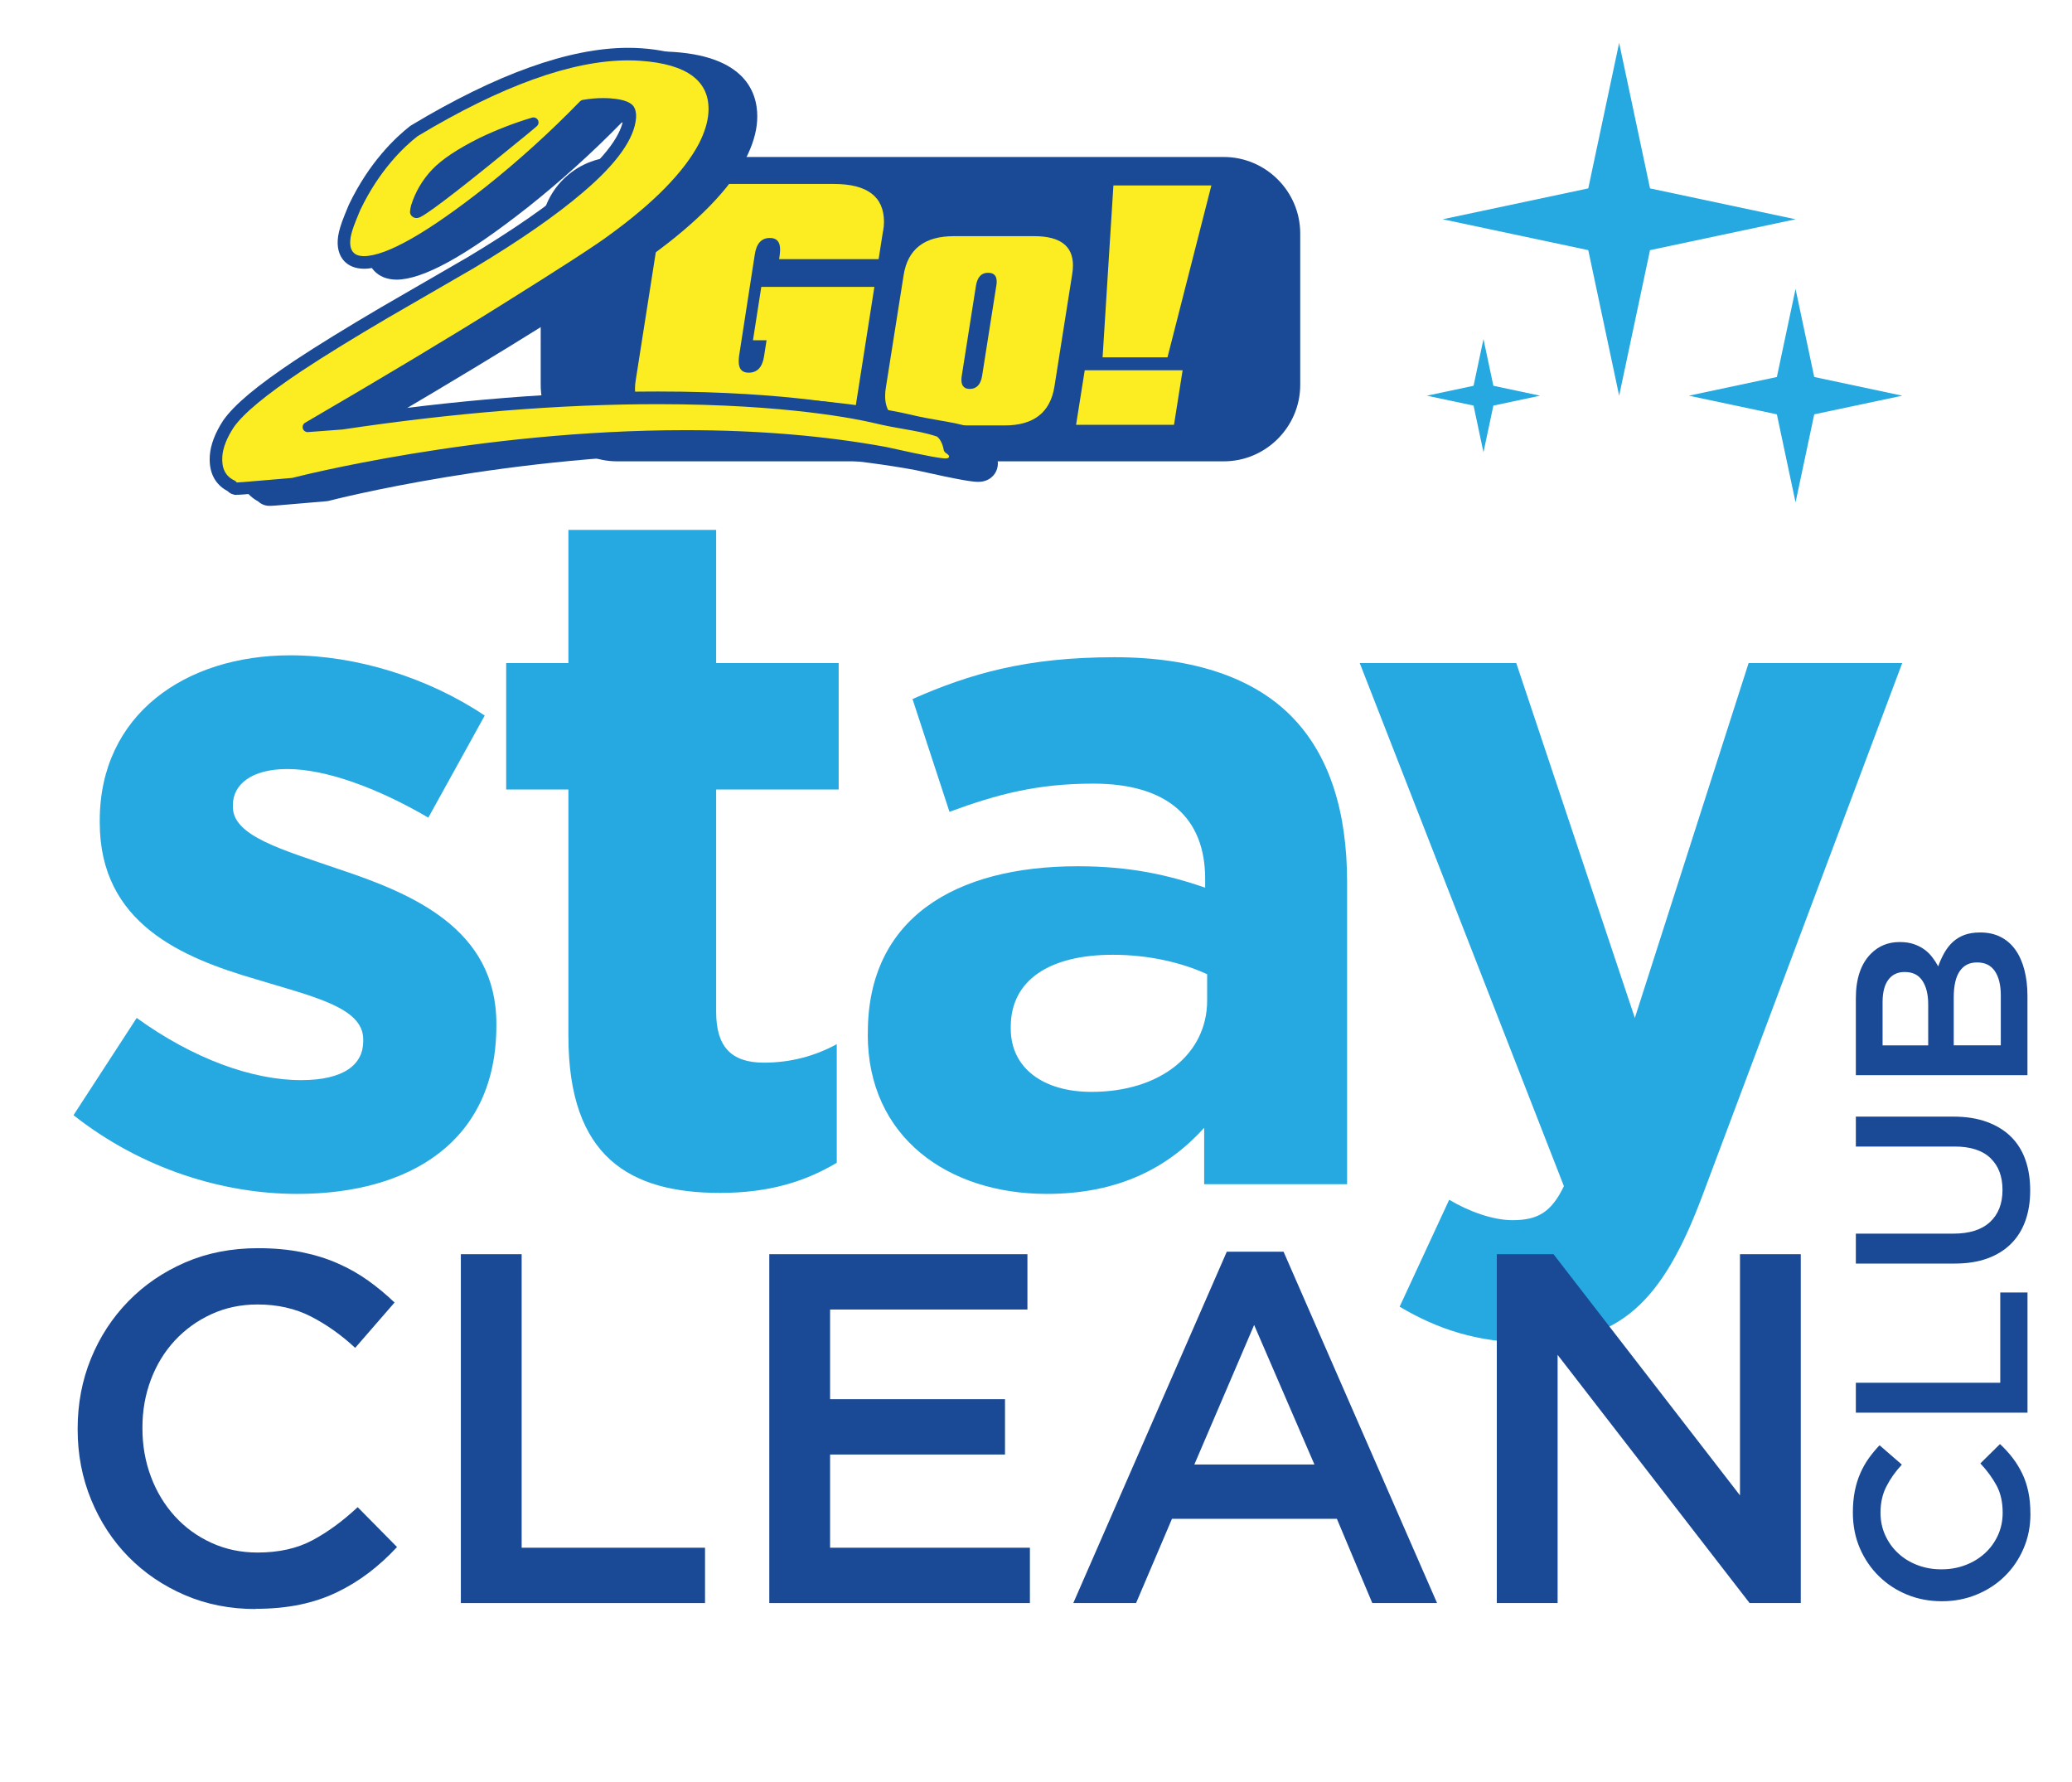
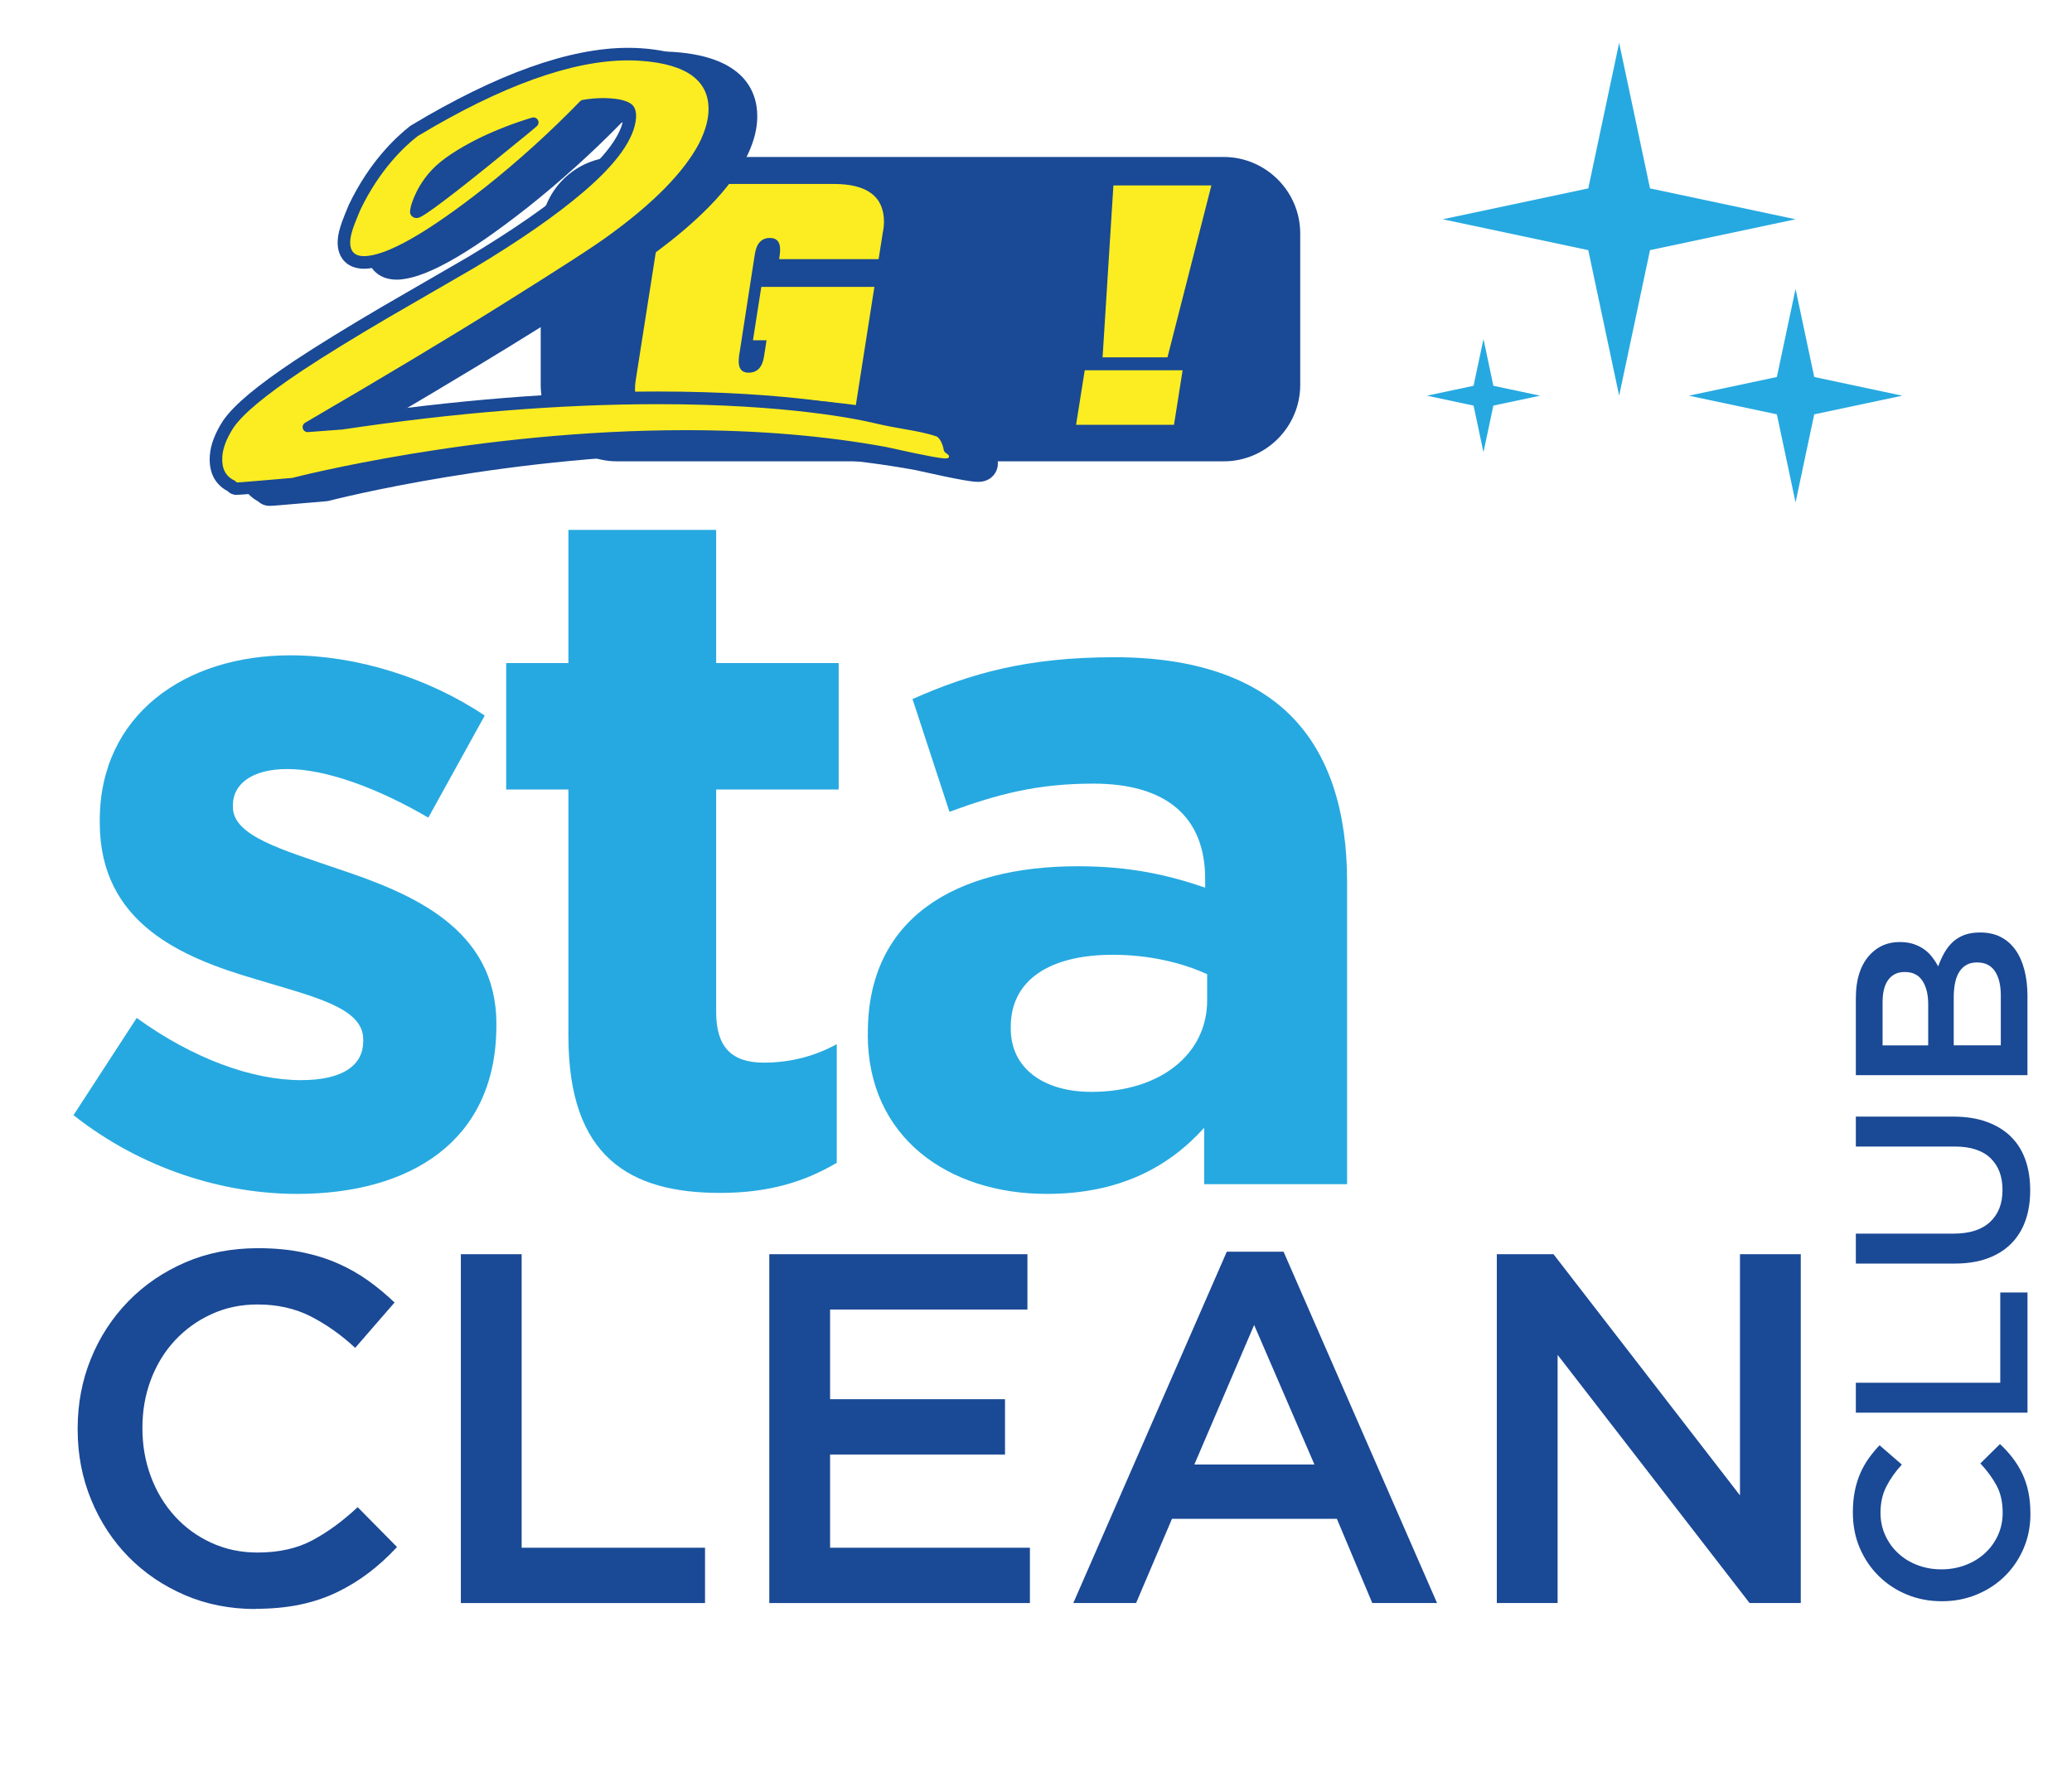
<svg xmlns="http://www.w3.org/2000/svg" id="Layer_1" viewBox="0 0 500 430">
  <defs>
    <style>.cls-1{fill:#1a4995;}.cls-2{fill:#fbed21;}.cls-3{fill:#26a9e0;}</style>
  </defs>
  <g>
    <path class="cls-1" d="m295.31,111.32h-146.38c-10.15,0-18.45-8.3-18.45-18.45v-36.54c0-10.15,8.3-18.45,18.45-18.45h146.38c10.14,0,18.45,8.3,18.45,18.45v36.54c0,10.15-8.31,18.45-18.45,18.45" />
    <path class="cls-2" d="m213.07,55.85l-1.05,6.69h-24l.15-1.14c.05-.43.08-.83.08-1.21,0-1.85-.82-2.77-2.46-2.77-2.04,0-3.25,1.33-3.65,3.99l-3.8,24.54c-.05.47-.08.9-.08,1.28,0,1.8.79,2.7,2.39,2.7,2.09,0,3.33-1.32,3.73-3.98l.6-3.84h-3.28l2.01-12.88h27.29l-5.22,33.29h-12.15l-1.41-4.2c-1.74,3.08-5.72,4.62-11.93,4.62h-14.99c-8.05,0-12.07-3.06-12.07-9.18,0-.71.08-1.47.22-2.28l5.59-35.64c1.2-7.63,6.34-11.45,15.43-11.45h26.77c8.05,0,12.08,3.06,12.08,9.17,0,.71-.08,1.47-.23,2.28" />
-     <path class="cls-2" d="m258.7,66.38l-4.25,26.89c-1,6.26-5,9.39-12.01,9.39h-19.46c-6.26,0-9.39-2.37-9.39-7.11,0-.71.07-1.47.22-2.28l4.25-26.89c.99-6.26,5.02-9.39,12.08-9.39h19.46c6.21,0,9.32,2.35,9.32,7.05,0,.71-.07,1.49-.22,2.35m-18.27,2.56c.35-2.09-.32-3.13-2.01-3.13-1.6,0-2.56,1.04-2.91,3.13l-3.43,21.77c-.05.33-.08.64-.08.92,0,1.47.67,2.21,2.01,2.21,1.64,0,2.63-1.04,2.98-3.13l3.43-21.77Z" />
    <path class="cls-2" d="m285.38,89.35l-2.08,13.16h-23.63l2.09-13.16h23.63Zm6.94-44.6l-10.59,41.47h-15.66l2.61-41.47h23.63Z" />
    <g>
      <path class="cls-1" d="m64.99,122.06c-.99,0-1.97-.39-2.69-1.07-2.36-1.27-5.04-3.93-4.67-9.36.19-2.76,1.33-5.76,3.39-8.93,2.74-3.88,8.29-8.55,17.51-14.7,5.5-3.63,12.51-7.95,20.81-12.83l20.97-12.13c10.8-6.48,19.46-12.49,25.72-17.86,9.12-7.75,11.25-12.6,11.44-15.31,0-.02,0-.04,0-.06-.42-.14-1.22-.34-2.63-.43-.48-.03-.96-.05-1.45-.05-1.1,0-2.23.08-3.38.25-7.1,7.26-14.7,14.12-22.59,20.39-14.96,11.78-25.35,17.51-31.78,17.51-2.3-.04-4.1-.77-5.39-2.17-.91-1-1.96-2.8-1.76-5.73.09-1.33.44-2.8,1.1-4.64.36-.97.89-2.31,1.59-3.99.02-.05.05-.11.08-.17,5-10.47,11.51-16.54,14.95-19.22.13-.1.26-.19.39-.27,20.78-12.51,38.55-18.86,52.82-18.86,1.07,0,2.14.04,3.19.11,18.37,1.24,20.47,10.99,20.09,16.69-.18,2.77-1.09,5.79-2.7,8.97-3.96,7.47-11.65,15.37-22.87,23.5-3.22,2.41-11.81,7.97-26.25,16.99-9.89,6.19-22.26,13.67-36.82,22.24,25.73-3.68,50.14-5.55,72.58-5.55,31.71,0,49.45,3.82,52.69,4.59,3.1.74,5.62,1.17,7.46,1.49,2.77.48,5.37.93,8.3,1.9.31.1.62.24.87.4,2,1.19,2.89,3.55,3.23,4.75,1.42,1.29,1.93,2.92,1.42,4.61-.42,1.45-1.86,3.15-4.54,3.15-1.21,0-3.5-.22-15.27-2.86-14.33-2.62-30.31-3.96-47.47-3.96-49.88,0-93.48,11.27-93.91,11.39-.21.06-.44.09-.66.11l-7.87.67c-4.69.4-5.14.44-5.57.44h-.38Zm54.31-80.13c-1.7,1.1-3.05,2.17-4.08,3.21,1.23-.95,2.59-2.02,4.08-3.21Z" />
      <path class="cls-1" d="m57.11,119.43c-.82,0-1.6-.33-2.16-.91-2.24-1.17-4.66-3.6-4.32-8.58.18-2.61,1.27-5.47,3.25-8.51,2.67-3.8,8.14-8.36,17.26-14.45,5.48-3.62,12.47-7.92,20.77-12.8l20.96-12.13c10.84-6.5,19.56-12.55,25.85-17.95,9.36-7.95,11.55-13.04,11.74-15.91.02-.35-.01-.59-.05-.72-.25-.15-1.13-.56-3.39-.71-.5-.03-1-.05-1.51-.05-1.24,0-2.51.1-3.8.3-7.13,7.31-14.77,14.21-22.71,20.52-14.8,11.66-25.01,17.32-31.23,17.32-2.05-.04-3.62-.67-4.74-1.89-.8-.87-1.71-2.46-1.53-5.08.08-1.24.42-2.64,1.05-4.4.35-.96.88-2.29,1.58-3.95.02-.05.04-.09.06-.14,4.93-10.31,11.32-16.27,14.69-18.91.1-.08.2-.14.3-.21,20.65-12.43,38.26-18.73,52.37-18.73,1.06,0,2.11.03,3.14.1,17.61,1.18,19.63,10.38,19.27,15.76-.18,2.65-1.05,5.56-2.61,8.63-3.9,7.35-11.49,15.14-22.61,23.18-3.2,2.4-11.78,7.95-26.2,16.96-10.77,6.74-24.41,14.96-40.6,24.46.15-.01.26-.02.34-.03,27.21-4.07,52.94-6.13,76.49-6.13,31.61,0,49.27,3.8,52.49,4.56,3.13.74,5.67,1.18,7.53,1.51,2.73.48,5.29.92,8.16,1.86.23.07.48.19.68.31,1.56.93,2.51,2.86,2.92,4.49,1.65,1.38,1.67,2.84,1.36,3.88-.35,1.21-1.51,2.52-3.7,2.52-1.25,0-3.95-.34-15.08-2.84-14.37-2.63-30.45-3.98-47.66-3.98-50.1,0-93.7,11.3-94.13,11.42-.17.04-.34.07-.51.09l-7.86.67c-4.59.39-5.1.43-5.5.43h-.38Zm62.16-84.45c-.76.34-1.51.68-2.26,1.04-5.02,2.51-8.5,4.82-10.58,7.03-1.28,1.35-2.33,2.85-3.15,4.49,2.85-2.07,7.72-5.84,15.99-12.55Z" />
      <path class="cls-2" d="m57.11,116.4c-.12-.19-.3-.34-.5-.44-2.19-1.02-3.16-2.93-2.96-5.82.14-2.08,1.07-4.46,2.77-7.06,2.35-3.33,7.72-7.79,16.41-13.59,5.42-3.58,12.36-7.86,20.62-12.71l20.94-12.12c11.04-6.62,19.88-12.76,26.31-18.27,8.15-6.92,12.45-12.98,12.79-18.01.07-1.11-.14-2.03-.62-2.74-.55-.75-1.96-1.67-5.64-1.91-.57-.04-1.14-.06-1.71-.06-1.59,0-3.24.15-4.9.44-.25.04-.48.17-.66.35-7.16,7.38-14.85,14.34-22.84,20.69-14.04,11.05-23.91,16.66-29.35,16.66-1.53-.03-2.16-.53-2.51-.91-.58-.63-.82-1.58-.74-2.83.06-.95.35-2.11.88-3.57.33-.91.85-2.19,1.53-3.81,4.65-9.73,10.63-15.33,13.83-17.82,20.17-12.14,37.26-18.3,50.81-18.3.99,0,1.98.03,2.93.1,11.42.77,16.96,4.99,16.45,12.54-.15,2.25-.92,4.76-2.29,7.46-3.65,6.88-10.95,14.33-21.68,22.1-3.17,2.38-11.68,7.88-26.03,16.85-12.23,7.66-28.15,17.21-47.32,28.39-.49.28-.71.87-.55,1.41.16.51.63.85,1.16.85.03,0,8.39-.63,8.39-.63,27.12-4.06,52.71-6.11,76.15-6.11,31.29,0,48.63,3.73,51.79,4.48,3.23.77,5.83,1.22,7.73,1.55,2.71.47,5.04.88,7.71,1.75h.03s.03.03.03.03c.79.47,1.46,1.96,1.64,3.14.05.33.25.63.53.82.81.54.83.74.76.96-.03.1-.11.36-.8.36-.89,0-3.35-.29-14.41-2.77-14.69-2.69-30.93-4.05-48.33-4.05-50.43,0-94.47,11.4-94.91,11.52l-7.86.67c-3.93.33-4.97.42-5.24.42h-.38ZM128.74,28.33c-.12,0-.23.02-.35.05-4.33,1.3-8.59,2.95-12.68,4.91-5.4,2.7-9.15,5.21-11.48,7.68-2.32,2.46-4.02,5.36-5.03,8.6-.16.67-.24,1.15-.26,1.51-.02.22.03.44.13.64.28.56.82.89,1.44.89.35,0,.71-.11,1.11-.33,2.67-1.43,11.1-7.98,25.76-20.01l2.14-1.8c.44-.37.56-1,.29-1.5-.22-.4-.63-.64-1.07-.64Z" />
    </g>
  </g>
  <g>
    <path class="cls-3" d="m17.74,269.09l15.25-23.46c13.61,9.85,27.92,15.01,39.65,15.01,10.32,0,15.01-3.75,15.01-9.38v-.47c0-7.74-12.2-10.32-26.04-14.54-17.6-5.16-37.54-13.37-37.54-37.77v-.47c0-25.57,20.65-39.88,45.98-39.88,15.95,0,33.31,5.4,46.92,14.54l-13.61,24.63c-12.43-7.27-24.87-11.73-34.02-11.73-8.68,0-13.14,3.75-13.14,8.68v.47c0,7.04,11.96,10.32,25.57,15.01,17.6,5.87,38.01,14.31,38.01,37.3v.47c0,27.92-20.88,40.59-48.09,40.59-17.6,0-37.3-5.87-53.96-19Z" />
    <path class="cls-3" d="m137.16,250.09v-59.59h-15.01v-30.5h15.01v-32.14h35.66v32.14h29.56v30.5h-29.56v53.72c0,8.21,3.52,12.2,11.5,12.2,6.57,0,12.43-1.64,17.6-4.46v28.62c-7.51,4.46-16.19,7.27-28.15,7.27-21.82,0-36.6-8.68-36.6-37.77Z" />
    <path class="cls-3" d="m209.42,249.62v-.47c0-27.45,20.88-40.12,50.67-40.12,12.67,0,21.82,2.11,30.73,5.16v-2.11c0-14.78-9.15-22.99-26.98-22.99-13.61,0-23.23,2.58-34.72,6.8l-8.92-27.21c13.84-6.1,27.45-10.09,48.8-10.09,19.47,0,33.55,5.16,42.46,14.08,9.38,9.38,13.61,23.23,13.61,40.12v72.96h-34.49v-13.61c-8.68,9.62-20.65,15.95-38.01,15.95-23.7,0-43.17-13.61-43.17-38.47Zm81.88-8.21v-6.33c-6.1-2.81-14.08-4.69-22.76-4.69-15.25,0-24.63,6.1-24.63,17.36v.47c0,9.62,7.98,15.25,19.47,15.25,16.66,0,27.92-9.15,27.92-22.05Z" />
-     <path class="cls-3" d="m337.75,315.31l11.96-25.81c4.69,2.82,10.56,4.93,15.25,4.93,6.1,0,9.38-1.88,12.43-8.21l-49.27-126.22h37.77l28.62,85.63,27.45-85.63h37.07l-48.33,128.8c-9.62,25.57-19.94,35.19-41.29,35.19-12.9,0-22.52-3.28-31.67-8.68Z" />
  </g>
  <g>
    <path class="cls-1" d="m61.67,388.26c-6.17,0-11.87-1.12-17.08-3.37-5.21-2.24-9.73-5.31-13.56-9.2-3.83-3.89-6.84-8.48-9.02-13.77-2.18-5.29-3.27-10.94-3.27-16.96v-.24c0-6.01,1.07-11.64,3.21-16.89,2.14-5.25,5.15-9.86,9.02-13.83,3.87-3.97,8.45-7.09,13.74-9.38,5.29-2.29,11.14-3.43,17.56-3.43,3.85,0,7.35.32,10.52.96,3.17.64,6.07,1.54,8.72,2.71,2.65,1.16,5.09,2.55,7.33,4.15,2.24,1.6,4.37,3.37,6.37,5.29l-9.5,10.94c-3.37-3.13-6.94-5.65-10.7-7.58-3.77-1.92-8.06-2.89-12.87-2.89-4.01,0-7.72.78-11.12,2.34-3.41,1.56-6.35,3.69-8.84,6.37-2.49,2.69-4.41,5.83-5.77,9.44-1.36,3.61-2.04,7.46-2.04,11.54v.24c0,4.09.68,7.96,2.04,11.6,1.36,3.65,3.29,6.83,5.77,9.56,2.48,2.73,5.43,4.87,8.84,6.43,3.41,1.56,7.11,2.34,11.12,2.34,5.13,0,9.54-.98,13.23-2.95,3.69-1.96,7.33-4.63,10.94-8l9.5,9.62c-2.16,2.33-4.43,4.39-6.79,6.19-2.37,1.8-4.91,3.37-7.64,4.69-2.73,1.32-5.71,2.33-8.96,3.01-3.25.68-6.84,1.02-10.76,1.02Z" />
    <path class="cls-1" d="m111.21,302.64h14.67v70.83h44.25v13.35h-58.92v-84.17Z" />
    <path class="cls-1" d="m185.64,302.64h62.29v13.35h-47.62v21.64h42.21v13.35h-42.21v22.49h48.22v13.35h-62.89v-84.17Z" />
    <path class="cls-1" d="m296.03,302.04h13.71l37.04,84.78h-15.63l-8.54-20.32h-39.8l-8.66,20.32h-15.15l37.04-84.78Zm21.16,51.35l-14.55-33.67-14.43,33.67h28.98Z" />
    <path class="cls-1" d="m361.2,302.64h13.68l45,58.2v-58.2h14.67v84.17h-12.36l-46.32-59.88v59.88h-14.67v-84.17Z" />
  </g>
  <g>
    <path class="cls-1" d="m489.97,365.26c0,3.04-.55,5.84-1.66,8.4-1.1,2.57-2.61,4.79-4.53,6.67-1.91,1.89-4.17,3.36-6.78,4.44-2.6,1.07-5.38,1.61-8.34,1.61h-.12c-2.96,0-5.73-.53-8.31-1.58-2.58-1.05-4.85-2.53-6.8-4.44-1.95-1.9-3.49-4.16-4.62-6.76-1.12-2.6-1.69-5.48-1.69-8.64,0-1.89.16-3.62.47-5.18s.76-2.99,1.33-4.29c.57-1.3,1.25-2.5,2.04-3.61.79-1.1,1.66-2.15,2.6-3.14l5.38,4.67c-1.54,1.66-2.78,3.41-3.73,5.27-.95,1.85-1.42,3.96-1.42,6.33,0,1.97.38,3.8,1.15,5.47.77,1.68,1.81,3.13,3.14,4.35,1.32,1.22,2.87,2.17,4.65,2.84s3.67,1.01,5.68,1.01h.12c2.01,0,3.92-.33,5.71-1.01,1.8-.67,3.36-1.62,4.71-2.84,1.34-1.22,2.4-2.67,3.17-4.35.77-1.68,1.15-3.5,1.15-5.47,0-2.52-.48-4.69-1.45-6.51-.97-1.81-2.28-3.61-3.93-5.38l4.73-4.67c1.15,1.07,2.16,2.18,3.05,3.34s1.66,2.42,2.31,3.76c.65,1.34,1.14,2.81,1.48,4.41s.5,3.36.5,5.3Z" />
    <path class="cls-1" d="m447.84,340.88v-7.22h34.85v-21.78h6.57v29h-41.42Z" />
    <path class="cls-1" d="m489.91,287.27c0,2.68-.38,5.11-1.15,7.28-.77,2.17-1.92,4.02-3.46,5.56s-3.44,2.72-5.71,3.55c-2.27.83-4.9,1.24-7.9,1.24h-23.85v-7.22h23.55c3.87,0,6.8-.93,8.82-2.8s3.02-4.44,3.02-7.74-.97-5.81-2.9-7.68c-1.93-1.86-4.81-2.8-8.64-2.8h-23.85v-7.22h23.49c3.08,0,5.78.42,8.11,1.27,2.33.85,4.27,2.04,5.83,3.58,1.56,1.54,2.72,3.4,3.49,5.59s1.15,4.65,1.15,7.37Z" />
    <path class="cls-1" d="m447.84,259.46v-18.55c0-4.76,1.22-8.37,3.67-10.81,1.85-1.85,4.14-2.78,6.86-2.78h.12c1.26,0,2.38.17,3.34.5s1.81.76,2.54,1.29c.73.53,1.37,1.15,1.92,1.88.55.72,1.03,1.46,1.42,2.2.43-1.21.94-2.32,1.51-3.32.57-1,1.25-1.86,2.04-2.59.79-.72,1.72-1.28,2.78-1.68,1.07-.39,2.31-.59,3.73-.59h.12c1.85,0,3.49.36,4.91,1.09s2.6,1.76,3.55,3.1c.95,1.34,1.67,2.95,2.16,4.84.49,1.89.74,3.98.74,6.26v19.14h-41.42Zm17.46-17.13c0-2.36-.46-4.25-1.39-5.66-.93-1.42-2.34-2.12-4.23-2.12h-.12c-1.66,0-2.95.62-3.88,1.86-.93,1.24-1.39,3.04-1.39,5.4v10.44h11.01v-9.91Zm17.52-2.13c0-2.48-.47-4.43-1.42-5.84-.95-1.42-2.37-2.12-4.26-2.12h-.12c-1.78,0-3.15.7-4.11,2.1-.97,1.4-1.45,3.53-1.45,6.4v11.5h11.36v-12.04Z" />
  </g>
  <g>
    <polygon class="cls-3" points="390.72 10.34 398.17 45.46 433.29 52.91 398.17 60.36 390.72 95.48 383.27 60.36 348.15 52.91 383.27 45.46 390.72 10.34" />
    <polygon class="cls-3" points="433.29 69.72 437.8 90.97 459.04 95.48 437.8 99.98 433.29 121.23 428.78 99.98 407.54 95.48 428.78 90.97 433.29 69.72" />
    <polygon class="cls-3" points="357.98 81.82 360.37 93.09 371.64 95.48 360.37 97.87 357.98 109.13 355.59 97.87 344.32 95.48 355.59 93.09 357.98 81.82" />
  </g>
</svg>